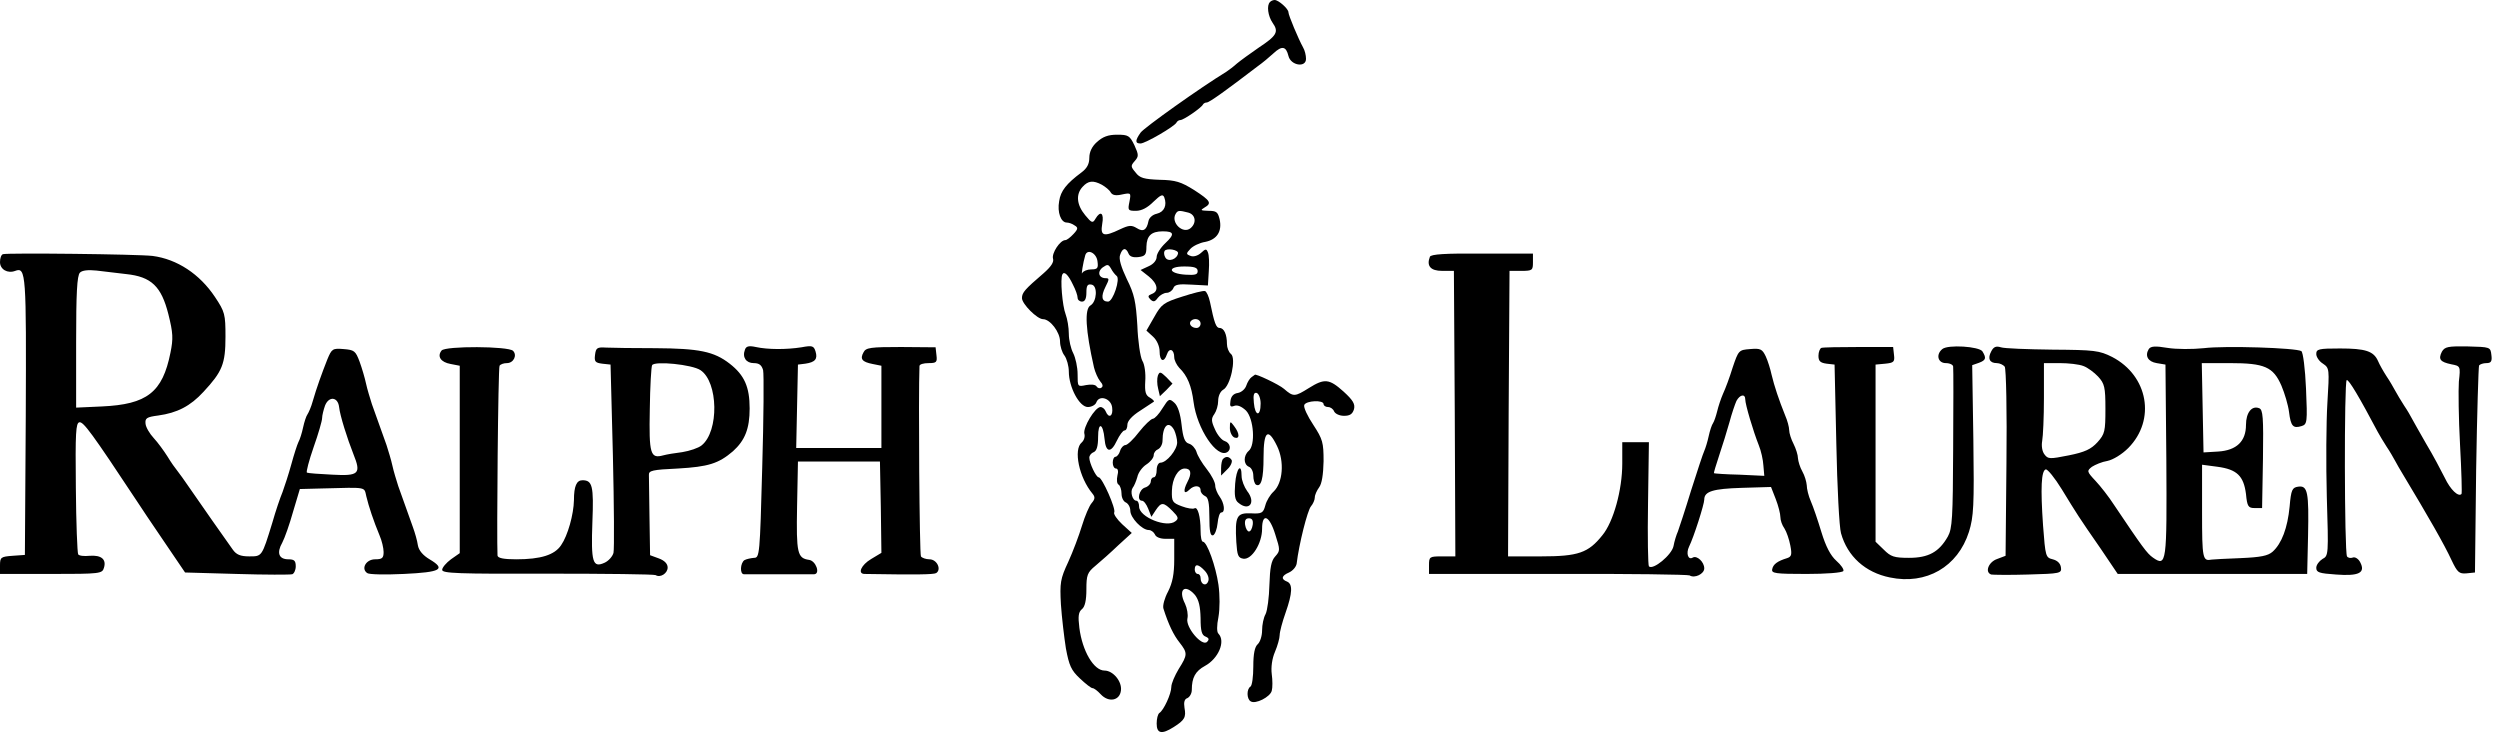
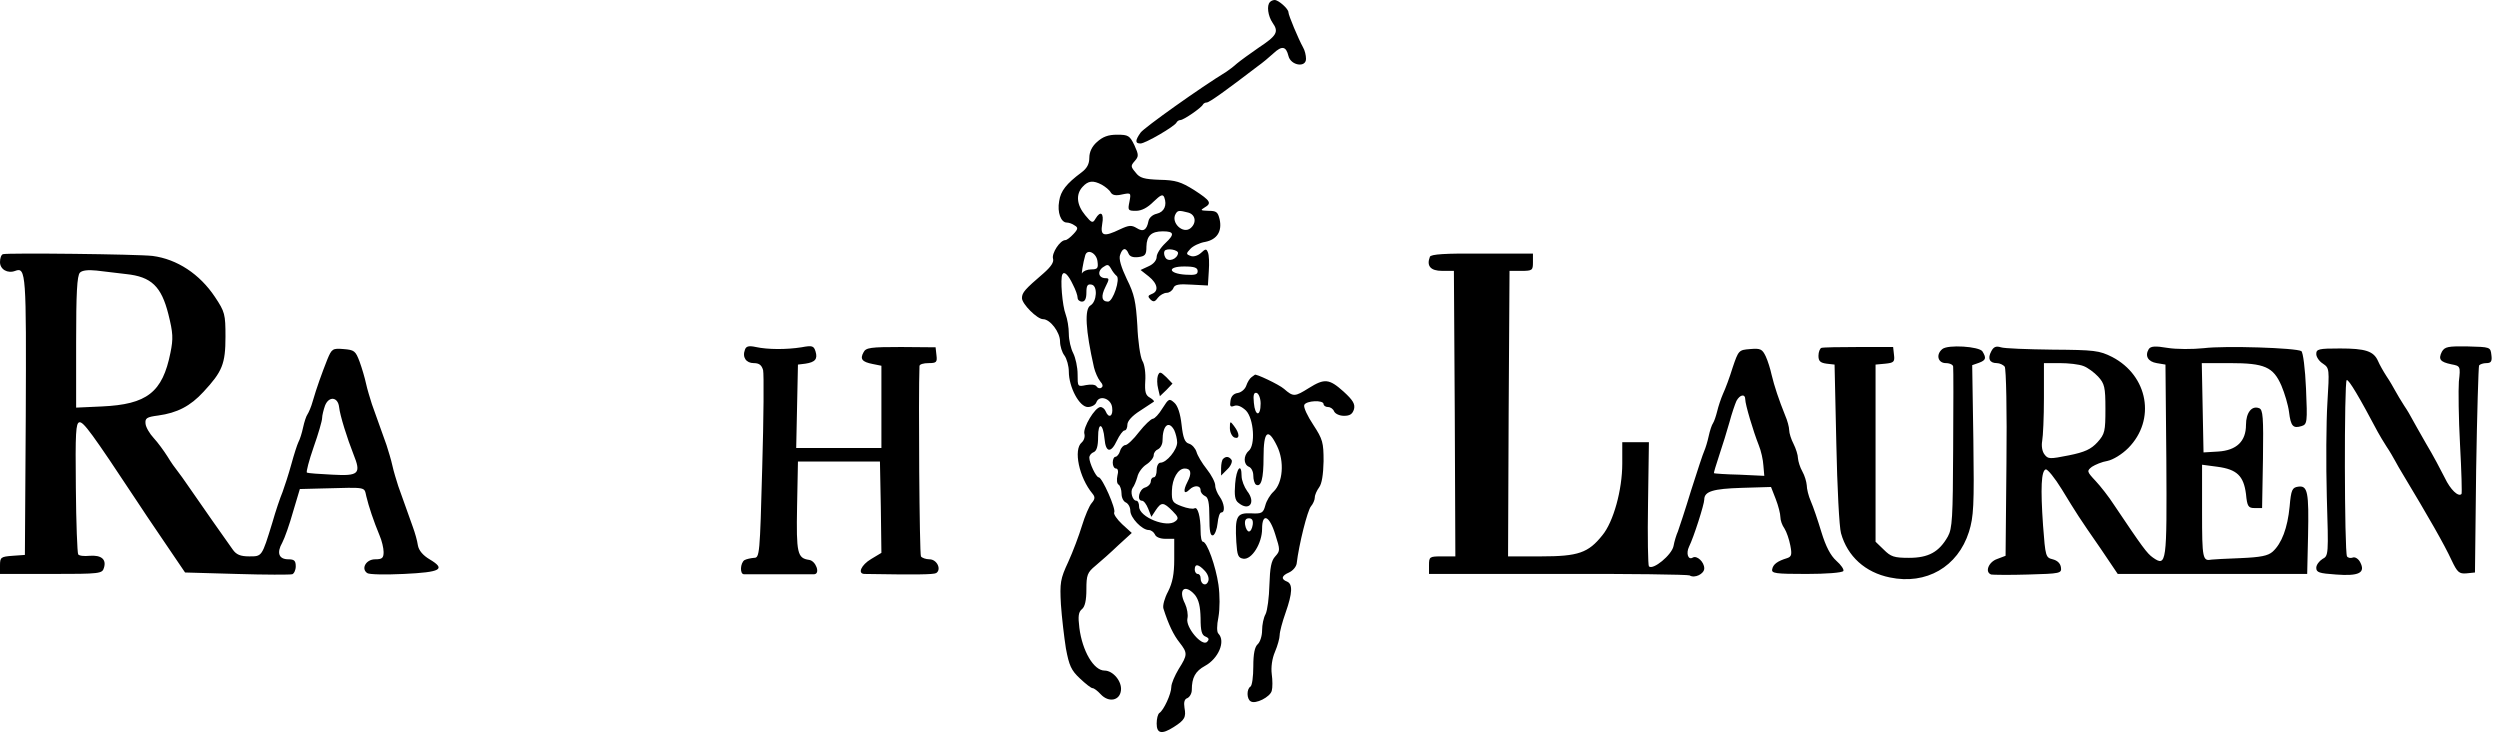
<svg xmlns="http://www.w3.org/2000/svg" width="183" height="54" viewBox="0 0 183 54" fill="none">
  <path d="M92.964 0.15C92.706 0.386 92.814 1.179 93.156 1.672C93.628 2.336 93.457 2.615 92.128 3.494C91.506 3.923 90.799 4.437 90.541 4.651C90.306 4.866 89.963 5.123 89.77 5.252C87.905 6.388 83.746 9.346 83.489 9.71C83.082 10.289 83.082 10.503 83.489 10.503C83.832 10.503 86.019 9.238 86.126 8.96C86.169 8.874 86.297 8.788 86.404 8.788C86.64 8.788 87.948 7.888 88.055 7.652C88.098 7.567 88.226 7.502 88.334 7.502C88.526 7.502 89.77 6.602 92.042 4.866C92.406 4.609 92.921 4.18 93.221 3.901C93.842 3.322 94.142 3.387 94.314 4.094C94.485 4.801 95.6 4.973 95.6 4.308C95.6 4.051 95.514 3.687 95.386 3.472C95.043 2.851 94.314 1.115 94.314 0.9C94.314 0.643 93.585 0 93.306 0C93.199 0 93.028 0.064 92.964 0.15Z" fill="black" />
  <path d="M80.295 10.396C79.931 10.718 79.738 11.125 79.738 11.554C79.738 12.004 79.567 12.325 79.159 12.626C78.066 13.44 77.638 13.976 77.53 14.726C77.38 15.541 77.659 16.291 78.088 16.291C78.238 16.291 78.495 16.377 78.666 16.505C78.924 16.655 78.924 16.762 78.581 17.127C78.345 17.384 78.088 17.577 77.981 17.577C77.595 17.577 76.973 18.541 77.08 18.927C77.166 19.185 76.93 19.527 76.394 19.999C75.022 21.178 74.808 21.414 74.808 21.821C74.808 22.25 75.923 23.364 76.351 23.364C76.866 23.364 77.595 24.308 77.595 24.994C77.595 25.336 77.745 25.808 77.916 26.022C78.088 26.258 78.238 26.794 78.238 27.201C78.238 28.337 79.009 29.795 79.631 29.795C79.888 29.795 80.188 29.645 80.253 29.452C80.467 28.873 81.346 29.173 81.41 29.838C81.496 30.481 81.153 30.652 80.939 30.116C80.874 29.945 80.703 29.795 80.553 29.795C80.145 29.816 79.267 31.295 79.374 31.745C79.438 31.96 79.352 32.239 79.181 32.389C78.559 32.903 78.988 34.961 79.974 36.14C80.167 36.375 80.167 36.526 79.91 36.826C79.738 37.019 79.417 37.769 79.202 38.476C78.988 39.183 78.538 40.384 78.195 41.134C77.616 42.377 77.573 42.656 77.659 44.242C77.723 45.185 77.895 46.643 78.023 47.457C78.259 48.722 78.409 49.065 79.052 49.665C79.46 50.051 79.867 50.373 79.974 50.373C80.081 50.373 80.338 50.565 80.574 50.823C81.153 51.444 81.967 51.294 82.053 50.544C82.139 49.88 81.474 49.086 80.853 49.086C80.06 49.086 79.224 47.65 79.009 45.957C78.902 45.099 78.945 44.799 79.202 44.585C79.417 44.413 79.524 43.942 79.524 43.149C79.524 42.099 79.588 41.906 80.188 41.413C80.574 41.091 81.324 40.427 81.86 39.912L82.846 39.012L82.139 38.369C81.753 38.005 81.496 37.619 81.56 37.511C81.71 37.276 80.681 34.939 80.424 34.939C80.231 34.939 79.738 33.889 79.738 33.503C79.738 33.332 79.888 33.16 80.06 33.096C80.274 33.01 80.381 32.667 80.381 31.981C80.381 30.845 80.746 30.974 80.853 32.131C80.939 33.139 81.324 33.182 81.753 32.26C81.946 31.853 82.203 31.51 82.31 31.51C82.439 31.51 82.525 31.317 82.525 31.081C82.525 30.824 82.868 30.438 83.446 30.073C83.939 29.752 84.389 29.452 84.454 29.409C84.518 29.366 84.389 29.238 84.175 29.109C83.854 28.938 83.789 28.68 83.832 27.909C83.875 27.351 83.789 26.665 83.618 26.408C83.468 26.13 83.296 24.972 83.254 23.836C83.146 22.078 83.039 21.542 82.482 20.428C82.075 19.57 81.882 18.949 81.989 18.67C82.16 18.134 82.418 18.091 82.61 18.563C82.696 18.777 82.932 18.863 83.318 18.82C83.832 18.756 83.918 18.649 83.918 18.049C83.939 17.255 84.282 16.934 85.118 16.934C85.954 16.934 85.997 17.148 85.311 17.791C84.947 18.134 84.668 18.584 84.668 18.799C84.668 19.056 84.432 19.335 84.089 19.485L83.489 19.763L84.089 20.235C84.754 20.771 84.84 21.328 84.304 21.521C84.025 21.628 84.004 21.714 84.218 21.928C84.432 22.121 84.54 22.1 84.754 21.8C84.904 21.607 85.204 21.435 85.397 21.435C85.59 21.435 85.804 21.285 85.89 21.092C85.976 20.835 86.276 20.771 87.219 20.835L88.419 20.899L88.484 19.849C88.526 19.27 88.505 18.67 88.419 18.477C88.312 18.199 88.248 18.199 87.905 18.52C87.691 18.713 87.369 18.82 87.155 18.734C86.812 18.606 86.812 18.563 87.133 18.22C87.326 18.006 87.819 17.77 88.226 17.706C89.084 17.534 89.47 16.934 89.277 16.055C89.148 15.519 89.041 15.433 88.462 15.433C87.883 15.412 87.841 15.391 88.162 15.198C88.719 14.876 88.634 14.705 87.412 13.912C86.447 13.311 86.061 13.183 84.882 13.161C83.746 13.118 83.425 13.033 83.125 12.626C82.76 12.197 82.76 12.133 83.061 11.79C83.361 11.447 83.361 11.339 83.039 10.632C82.696 9.925 82.589 9.86 81.775 9.86C81.11 9.86 80.724 10.01 80.295 10.396ZM80.66 13.526C80.917 13.676 81.217 13.912 81.303 14.083C81.431 14.297 81.689 14.34 82.139 14.233C82.782 14.104 82.803 14.104 82.675 14.769C82.546 15.391 82.568 15.433 83.146 15.433C83.575 15.433 84.004 15.198 84.432 14.769C84.968 14.255 85.118 14.19 85.225 14.447C85.44 15.026 85.225 15.519 84.668 15.648C84.368 15.712 84.111 15.948 84.068 16.184C83.939 16.848 83.682 16.998 83.211 16.698C82.825 16.462 82.632 16.484 81.989 16.784C80.788 17.363 80.531 17.277 80.681 16.398C80.831 15.584 80.553 15.391 80.188 16.012C79.995 16.355 79.91 16.334 79.438 15.755C78.816 15.005 78.731 14.233 79.245 13.676C79.652 13.226 80.017 13.183 80.66 13.526ZM86.983 15.562C87.519 15.712 87.605 16.312 87.155 16.698C86.597 17.17 85.676 16.291 86.061 15.648C86.212 15.391 86.319 15.391 86.983 15.562ZM86.233 18.541C86.169 18.97 85.526 19.206 85.311 18.863C85.204 18.692 85.183 18.477 85.247 18.37C85.397 18.134 86.276 18.284 86.233 18.541ZM80.338 19.142C80.403 19.635 80.338 19.72 79.867 19.72C79.588 19.72 79.288 19.849 79.224 19.978C79.117 20.256 79.288 19.185 79.438 18.692C79.588 18.177 80.274 18.52 80.338 19.142ZM81.732 20.192C82.032 20.385 81.474 22.078 81.11 22.078C80.638 22.078 80.574 21.692 80.917 21.006C81.196 20.449 81.217 20.363 80.939 20.363C80.424 20.363 80.295 19.892 80.724 19.57C81.067 19.335 81.131 19.335 81.324 19.656C81.431 19.87 81.624 20.106 81.732 20.192ZM87.669 19.849C87.669 20.106 87.476 20.149 86.769 20.106C85.504 20.02 85.418 19.506 86.683 19.506C87.433 19.506 87.669 19.592 87.669 19.849ZM78.538 20.835C78.731 21.2 78.881 21.628 78.881 21.8C78.881 21.95 79.031 22.078 79.202 22.078C79.417 22.078 79.524 21.864 79.524 21.414C79.524 20.899 79.609 20.771 79.91 20.835C80.36 20.921 80.295 22.078 79.824 22.357C79.374 22.614 79.46 24.157 80.081 26.901C80.167 27.244 80.36 27.694 80.531 27.909C80.724 28.123 80.767 28.294 80.617 28.38C80.51 28.466 80.338 28.402 80.274 28.294C80.188 28.144 79.867 28.123 79.502 28.187C78.881 28.316 78.881 28.316 78.881 27.394C78.881 26.88 78.731 26.194 78.559 25.851C78.388 25.529 78.238 24.886 78.238 24.436C78.238 23.965 78.13 23.343 78.002 23C77.766 22.4 77.595 20.406 77.766 20.085C77.895 19.828 78.195 20.106 78.538 20.835ZM0.214 18.606C0.086 18.649 0 18.906 0 19.185C0 19.72 0.557 20.042 1.115 19.828C1.908 19.527 1.929 20.042 1.886 30.459L1.822 40.62L0.922 40.684C0.064 40.748 0 40.791 0 41.391V42.013H3.73C7.352 42.013 7.481 41.991 7.609 41.563C7.802 40.941 7.417 40.62 6.559 40.684C6.152 40.727 5.787 40.684 5.723 40.577C5.659 40.469 5.573 38.283 5.552 35.69C5.509 31.638 5.552 30.974 5.809 30.91C6.109 30.867 6.688 31.638 10.074 36.761C10.246 37.04 11.103 38.305 11.961 39.569L13.547 41.906L17.32 42.013C19.42 42.077 21.242 42.077 21.392 42.034C21.521 41.991 21.649 41.734 21.649 41.456C21.649 41.048 21.542 40.941 21.113 40.941C20.406 40.941 20.235 40.469 20.663 39.719C20.835 39.398 21.199 38.369 21.456 37.447L21.949 35.797L23.621 35.754C26.922 35.668 26.644 35.625 26.815 36.333C26.987 37.061 27.351 38.154 27.78 39.183C27.951 39.569 28.08 40.127 28.08 40.405C28.08 40.855 27.973 40.941 27.458 40.941C26.794 40.941 26.408 41.627 26.88 41.949C27.008 42.056 28.208 42.077 29.559 42.013C32.281 41.884 32.667 41.67 31.445 40.941C30.974 40.662 30.652 40.298 30.588 39.912C30.545 39.591 30.373 38.99 30.223 38.583C30.073 38.176 29.837 37.49 29.688 37.083C29.537 36.675 29.302 35.99 29.152 35.582C29.023 35.175 28.809 34.489 28.723 34.082C28.637 33.675 28.423 32.989 28.294 32.581C28.144 32.174 27.908 31.488 27.758 31.081C27.608 30.674 27.372 29.988 27.222 29.581C27.094 29.173 26.88 28.487 26.794 28.08C26.708 27.673 26.494 26.944 26.322 26.473C26.022 25.679 25.936 25.615 25.143 25.551C24.35 25.486 24.286 25.529 23.964 26.301C23.557 27.33 23.171 28.402 22.893 29.366C22.785 29.773 22.593 30.202 22.507 30.331C22.421 30.438 22.271 30.888 22.185 31.295C22.099 31.703 21.949 32.174 21.842 32.367C21.756 32.539 21.521 33.267 21.328 33.975C21.135 34.682 20.835 35.604 20.685 36.011C20.513 36.418 20.17 37.426 19.934 38.262C19.163 40.77 19.184 40.727 18.241 40.727C17.598 40.727 17.298 40.598 17.041 40.234C16.398 39.334 14.683 36.89 13.933 35.797C13.525 35.197 13.075 34.575 12.968 34.446C12.84 34.296 12.518 33.846 12.261 33.417C12.004 33.01 11.553 32.389 11.253 32.067C10.953 31.745 10.675 31.274 10.653 31.017C10.61 30.609 10.739 30.524 11.575 30.416C12.968 30.224 13.933 29.731 14.897 28.68C16.269 27.201 16.505 26.644 16.505 24.651C16.505 23 16.462 22.828 15.733 21.735C14.619 20.063 12.968 18.97 11.168 18.734C10.096 18.606 0.557 18.499 0.214 18.606ZM9.238 20.063C11.082 20.256 11.811 20.964 12.325 23C12.668 24.372 12.69 24.779 12.475 25.829C11.896 28.723 10.76 29.602 7.459 29.752L5.573 29.838V25.036C5.573 21.478 5.637 20.171 5.852 19.956C6.023 19.785 6.452 19.742 7.074 19.806C7.609 19.87 8.574 19.978 9.238 20.063ZM24.822 29.795C24.886 30.416 25.422 32.11 25.872 33.246C26.451 34.682 26.279 34.853 24.329 34.746C23.386 34.703 22.55 34.639 22.464 34.596C22.4 34.553 22.614 33.718 22.957 32.731C23.3 31.767 23.578 30.802 23.578 30.609C23.578 30.416 23.686 29.988 23.793 29.688C24.072 28.98 24.736 29.045 24.822 29.795ZM104.667 18.799C104.41 19.463 104.71 19.828 105.567 19.828H106.425L106.489 30.267L106.532 40.727H105.567C104.646 40.727 104.603 40.748 104.603 41.37V42.013H114.034C119.221 41.991 123.551 42.056 123.68 42.12C124.044 42.356 124.752 42.013 124.752 41.606C124.752 41.134 124.216 40.641 123.916 40.812C123.573 41.027 123.401 40.512 123.637 40.019C123.98 39.334 124.752 36.911 124.752 36.568C124.752 35.968 125.395 35.775 127.495 35.711L129.639 35.647L129.982 36.526C130.175 37.019 130.325 37.619 130.325 37.854C130.325 38.09 130.453 38.455 130.625 38.69C130.775 38.926 130.968 39.483 131.053 39.934C131.182 40.598 131.139 40.748 130.818 40.855C130.11 41.07 129.789 41.306 129.725 41.67C129.66 41.97 129.96 42.013 132.232 42.013C133.647 42.013 134.847 41.927 134.933 41.798C134.998 41.691 134.762 41.348 134.419 41.048C133.99 40.662 133.647 39.998 133.326 38.948C133.068 38.09 132.725 37.083 132.554 36.697C132.382 36.311 132.254 35.775 132.254 35.518C132.232 35.261 132.104 34.811 131.932 34.511C131.761 34.211 131.632 33.782 131.611 33.546C131.611 33.31 131.461 32.839 131.289 32.496C131.118 32.174 130.968 31.703 130.968 31.488C130.968 31.274 130.839 30.781 130.668 30.395C130.218 29.28 129.875 28.252 129.682 27.437C129.596 27.03 129.403 26.408 129.253 26.087C128.996 25.551 128.867 25.486 128.117 25.551C127.281 25.615 127.259 25.637 126.831 26.901C126.616 27.608 126.295 28.466 126.123 28.83C125.973 29.173 125.78 29.752 125.695 30.116C125.609 30.459 125.48 30.845 125.395 30.974C125.309 31.081 125.159 31.531 125.073 31.938C124.987 32.346 124.837 32.817 124.752 33.01C124.666 33.182 124.237 34.489 123.787 35.904C123.358 37.319 122.908 38.669 122.822 38.905C122.715 39.141 122.565 39.612 122.501 39.977C122.372 40.62 121 41.756 120.7 41.456C120.636 41.391 120.593 39.312 120.636 36.847L120.7 32.367H118.75V33.932C118.75 35.861 118.107 38.197 117.292 39.183C116.263 40.469 115.535 40.727 112.812 40.727H110.39L110.433 30.267L110.497 19.828H111.355C112.169 19.828 112.212 19.785 112.212 19.206V18.563H108.482C105.803 18.541 104.731 18.606 104.667 18.799ZM127.753 29.238C127.753 29.602 128.331 31.553 128.739 32.581C128.91 32.989 129.06 33.675 129.081 34.082L129.146 34.832L127.324 34.746C126.316 34.725 125.48 34.661 125.459 34.639C125.438 34.618 125.609 34.039 125.845 33.332C126.081 32.624 126.424 31.531 126.595 30.91C126.766 30.267 127.002 29.581 127.109 29.345C127.367 28.873 127.753 28.809 127.753 29.238Z" fill="black" />
-   <path d="M86.533 21.714C85.183 22.143 85.011 22.271 84.497 23.193L83.918 24.201L84.411 24.651C84.69 24.908 84.883 25.358 84.883 25.722C84.883 26.451 85.204 26.58 85.419 25.937C85.59 25.422 85.954 25.572 85.954 26.151C85.954 26.365 86.126 26.708 86.319 26.923C86.919 27.502 87.219 28.252 87.369 29.431C87.626 31.403 89.084 33.568 89.834 33.096C90.156 32.903 90.049 32.41 89.641 32.282C89.427 32.217 89.106 31.831 88.934 31.424C88.655 30.824 88.655 30.631 88.891 30.309C89.041 30.095 89.17 29.666 89.17 29.345C89.17 29.002 89.32 28.659 89.534 28.53C90.07 28.252 90.499 26.237 90.113 25.915C89.941 25.787 89.813 25.444 89.813 25.186C89.813 24.479 89.599 24.008 89.277 24.008C89.02 24.008 88.891 23.665 88.57 22.1C88.484 21.693 88.312 21.328 88.205 21.307C88.077 21.264 87.326 21.457 86.533 21.714ZM87.884 23.686C87.884 23.858 87.755 24.008 87.584 24.008C87.219 24.008 86.983 23.707 87.176 23.493C87.433 23.236 87.884 23.364 87.884 23.686ZM32.324 25.658C31.981 26.087 32.26 26.515 32.989 26.644L33.653 26.773V40.491L33.01 40.941C32.667 41.198 32.367 41.541 32.367 41.713C32.367 41.97 33.503 42.013 40.084 41.992C44.328 41.992 47.886 42.034 47.993 42.099C48.336 42.313 48.872 41.97 48.872 41.541C48.872 41.263 48.636 41.027 48.229 40.877L47.586 40.641L47.543 37.897C47.522 36.397 47.5 34.982 47.5 34.768C47.479 34.446 47.757 34.382 49.622 34.296C51.852 34.168 52.602 33.932 53.652 33.032C54.531 32.239 54.874 31.381 54.874 29.902C54.874 28.316 54.488 27.459 53.416 26.623C52.259 25.722 51.166 25.508 47.972 25.487C46.407 25.487 44.778 25.465 44.371 25.444C43.706 25.401 43.62 25.465 43.556 25.98C43.492 26.473 43.578 26.558 44.092 26.623L44.692 26.687L44.864 33.332C44.949 36.976 44.971 40.191 44.907 40.47C44.842 40.727 44.542 41.07 44.242 41.198C43.385 41.584 43.256 41.156 43.363 38.219C43.47 35.561 43.363 35.154 42.634 35.154C42.206 35.154 42.013 35.583 42.013 36.611C41.991 37.662 41.563 39.205 41.07 39.912C40.598 40.62 39.591 40.941 37.79 40.941C36.868 40.941 36.44 40.855 36.418 40.663C36.354 39.462 36.461 26.923 36.568 26.773C36.633 26.666 36.868 26.58 37.104 26.58C37.597 26.58 37.876 26.001 37.554 25.68C37.211 25.337 32.603 25.315 32.324 25.658ZM51.273 27.094C52.58 27.952 52.645 31.574 51.358 32.603C51.123 32.796 50.48 33.01 49.944 33.096C49.408 33.16 48.786 33.267 48.55 33.332C47.607 33.589 47.5 33.246 47.565 29.966C47.586 28.295 47.672 26.816 47.736 26.73C47.929 26.408 50.673 26.687 51.273 27.094Z" fill="black" />
  <path d="M54.531 25.594C54.316 26.151 54.616 26.58 55.174 26.58C55.581 26.58 55.752 26.73 55.859 27.094C55.924 27.373 55.902 30.567 55.795 34.211C55.624 40.62 55.602 40.834 55.195 40.834C54.959 40.855 54.638 40.92 54.488 41.005C54.188 41.22 54.145 42.013 54.445 42.034H59.611C60.061 41.991 59.718 41.048 59.225 40.984C58.367 40.855 58.282 40.512 58.346 37.061L58.41 33.782H64.412L64.476 37.126L64.519 40.469L63.769 40.92C63.04 41.348 62.74 42.013 63.297 42.013C67.156 42.077 68.335 42.056 68.528 41.949C68.935 41.691 68.592 40.941 68.034 40.941C67.777 40.941 67.477 40.834 67.413 40.727C67.306 40.555 67.22 28.959 67.306 26.794C67.306 26.665 67.606 26.58 67.97 26.58C68.549 26.58 68.613 26.515 68.549 26.001L68.485 25.422L65.955 25.401C63.726 25.401 63.383 25.444 63.212 25.787C62.933 26.28 63.105 26.494 63.876 26.644L64.519 26.773V32.796H58.282L58.346 29.731L58.41 26.687L58.946 26.622C59.675 26.515 59.868 26.28 59.696 25.722C59.568 25.315 59.461 25.272 58.667 25.422C57.574 25.594 56.202 25.594 55.324 25.401C54.831 25.294 54.616 25.336 54.531 25.594ZM133.325 25.465C133.218 25.508 133.111 25.765 133.111 26.044C133.111 26.43 133.24 26.558 133.711 26.622L134.29 26.687L134.419 32.474C134.483 35.647 134.633 38.605 134.762 39.033C135.233 40.727 136.541 41.906 138.341 42.27C140.999 42.827 143.314 41.498 144.129 38.926C144.472 37.812 144.515 37.04 144.45 32.196L144.365 26.73L144.858 26.558C145.372 26.365 145.415 26.215 145.115 25.722C144.879 25.358 142.585 25.208 142.178 25.551C141.685 25.958 141.857 26.58 142.435 26.58C142.735 26.58 142.971 26.708 142.971 26.837C142.993 26.987 142.993 29.709 142.971 32.86C142.95 37.897 142.907 38.69 142.585 39.269C141.942 40.405 141.171 40.834 139.735 40.834C138.641 40.834 138.406 40.748 137.891 40.234L137.291 39.655V26.687L137.998 26.622C138.62 26.558 138.706 26.494 138.641 25.98L138.577 25.401H136.069C134.676 25.401 133.454 25.422 133.325 25.465ZM145.758 25.722C145.479 26.237 145.629 26.58 146.165 26.58C146.379 26.58 146.637 26.708 146.744 26.837C146.851 26.987 146.915 30.159 146.872 33.91L146.808 40.684L146.186 40.92C145.565 41.134 145.265 41.884 145.758 42.056C145.865 42.077 147.087 42.099 148.437 42.056C150.838 41.991 150.924 41.97 150.859 41.52C150.816 41.241 150.602 41.027 150.259 40.941C149.745 40.812 149.723 40.748 149.552 38.476C149.359 35.69 149.423 34.468 149.745 34.361C149.873 34.318 150.409 34.982 150.924 35.818C152.038 37.64 152.124 37.79 153.774 40.169L155.018 42.013H168.886L168.95 39.205C169.015 36.032 168.929 35.518 168.222 35.625C167.793 35.69 167.707 35.84 167.6 37.083C167.45 38.648 167.021 39.784 166.357 40.384C166.014 40.684 165.499 40.791 163.999 40.855C162.949 40.898 162.005 40.941 161.898 40.962C161.234 41.091 161.191 40.92 161.191 37.49V34.018L162.327 34.168C163.742 34.361 164.235 34.832 164.406 36.161C164.492 37.083 164.578 37.19 165.049 37.19H165.585L165.649 33.589C165.692 30.524 165.649 29.988 165.371 29.881C164.835 29.666 164.406 30.202 164.406 31.102C164.406 32.303 163.72 32.967 162.37 33.053L161.298 33.117L161.234 29.838L161.17 26.58H163.227C165.778 26.58 166.4 26.858 167 28.23C167.236 28.788 167.493 29.645 167.557 30.159C167.686 31.21 167.857 31.381 168.479 31.188C168.886 31.06 168.908 30.91 168.8 28.445C168.736 26.987 168.586 25.787 168.457 25.701C168.072 25.465 162.884 25.294 161.32 25.486C160.505 25.572 159.305 25.572 158.662 25.465C157.761 25.315 157.44 25.336 157.29 25.551C156.99 26.044 157.225 26.473 157.869 26.58L158.512 26.687L158.576 33.675C158.619 41.22 158.597 41.52 157.59 40.812C157.161 40.512 156.818 40.041 154.76 36.976C154.375 36.376 153.753 35.582 153.389 35.197C152.746 34.511 152.746 34.468 153.131 34.168C153.367 34.018 153.86 33.803 154.267 33.739C154.675 33.653 155.318 33.267 155.789 32.796C157.826 30.738 157.247 27.501 154.61 26.13C153.667 25.658 153.324 25.615 150.259 25.594C148.416 25.572 146.701 25.508 146.465 25.422C146.122 25.315 145.929 25.379 145.758 25.722ZM152.51 26.794C152.81 26.901 153.303 27.266 153.582 27.566C154.053 28.08 154.117 28.337 154.117 29.924C154.117 31.574 154.075 31.767 153.539 32.367C153.067 32.882 152.617 33.096 151.438 33.332C150.045 33.61 149.916 33.61 149.659 33.267C149.487 33.053 149.423 32.646 149.487 32.281C149.552 31.938 149.616 30.524 149.616 29.13V26.58H150.774C151.417 26.58 152.188 26.665 152.51 26.794ZM178.746 25.744C178.468 26.301 178.618 26.494 179.432 26.665C180.097 26.794 180.118 26.794 179.989 27.93C179.947 28.53 179.968 30.631 180.075 32.56C180.182 34.511 180.225 36.118 180.182 36.161C179.947 36.397 179.368 35.84 178.961 34.982C178.682 34.425 178.082 33.289 177.589 32.474C177.117 31.638 176.646 30.824 176.56 30.652C176.474 30.481 176.217 30.031 175.981 29.688C175.745 29.323 175.467 28.852 175.338 28.616C175.209 28.38 174.931 27.887 174.695 27.544C174.459 27.18 174.181 26.687 174.073 26.43C173.752 25.701 173.152 25.508 171.287 25.508C169.722 25.508 169.551 25.551 169.551 25.915C169.551 26.13 169.765 26.451 170.044 26.622C170.515 26.944 170.515 27.008 170.365 29.495C170.279 30.888 170.258 33.996 170.322 36.354C170.451 40.62 170.451 40.684 170.001 40.92C169.765 41.07 169.551 41.348 169.551 41.563C169.551 41.906 169.765 41.97 171.008 42.056C172.68 42.184 173.173 41.927 172.766 41.156C172.637 40.898 172.38 40.748 172.23 40.812C172.059 40.877 171.866 40.834 171.801 40.727C171.608 40.427 171.587 27.866 171.78 27.823C171.93 27.759 172.723 29.109 174.052 31.617C174.181 31.853 174.459 32.324 174.695 32.689C174.931 33.032 175.209 33.525 175.338 33.76C175.467 33.996 175.681 34.382 175.831 34.618C177.803 37.897 178.918 39.848 179.454 41.005C179.882 41.906 180.011 42.013 180.547 41.97L181.168 41.906L181.254 34.403C181.318 30.288 181.426 26.837 181.468 26.751C181.533 26.665 181.769 26.58 182.004 26.58C182.347 26.58 182.433 26.451 182.369 25.98C182.304 25.401 182.283 25.401 180.632 25.358C179.196 25.336 178.961 25.379 178.746 25.744ZM84.754 27.501C84.689 27.694 84.689 28.123 84.775 28.445L84.904 29.002L85.375 28.552L85.826 28.08L85.375 27.608C84.947 27.201 84.882 27.18 84.754 27.501ZM91.613 27.608C91.484 27.694 91.313 27.973 91.227 28.23C91.141 28.487 90.863 28.723 90.606 28.766C90.305 28.809 90.113 29.002 90.07 29.345C90.005 29.752 90.07 29.816 90.348 29.709C90.584 29.623 90.884 29.752 91.206 30.052C91.784 30.652 91.913 32.603 91.399 33.01C91.013 33.353 91.013 33.996 91.42 34.168C91.592 34.232 91.742 34.511 91.742 34.811C91.742 35.111 91.827 35.389 91.934 35.475C92.32 35.69 92.492 35.047 92.492 33.46C92.492 31.553 92.813 31.274 93.478 32.646C94.035 33.782 93.907 35.347 93.221 35.99C92.985 36.204 92.706 36.654 92.621 36.997C92.47 37.554 92.363 37.619 91.57 37.576C90.52 37.533 90.391 37.79 90.498 39.676C90.563 40.663 90.627 40.834 91.013 40.898C91.635 40.984 92.385 39.762 92.385 38.712C92.385 37.511 92.921 37.726 93.349 39.119C93.714 40.255 93.714 40.319 93.349 40.727C93.049 41.048 92.963 41.563 92.921 42.806C92.899 43.728 92.77 44.692 92.642 44.949C92.492 45.207 92.385 45.742 92.385 46.15C92.385 46.557 92.235 47.007 92.063 47.157C91.849 47.35 91.742 47.843 91.742 48.786C91.742 49.515 91.656 50.201 91.527 50.265C91.249 50.437 91.249 51.166 91.549 51.337C91.892 51.573 92.985 51.016 93.092 50.565C93.156 50.351 93.156 49.794 93.092 49.344C93.028 48.851 93.114 48.208 93.328 47.715C93.521 47.264 93.671 46.707 93.671 46.493C93.671 46.257 93.864 45.528 94.1 44.864C94.614 43.406 94.635 42.742 94.207 42.57C93.757 42.399 93.799 42.142 94.357 41.906C94.635 41.777 94.871 41.498 94.914 41.263C95.085 39.827 95.707 37.361 95.964 37.061C96.114 36.89 96.243 36.59 96.243 36.418C96.243 36.225 96.393 35.904 96.564 35.668C96.757 35.411 96.865 34.746 96.886 33.76C96.886 32.389 96.822 32.153 96.136 31.102C95.707 30.459 95.407 29.816 95.471 29.645C95.6 29.323 96.886 29.259 96.886 29.581C96.886 29.688 97.036 29.795 97.208 29.795C97.4 29.795 97.593 29.945 97.658 30.116C97.743 30.288 98.043 30.438 98.386 30.438C98.815 30.438 99.008 30.309 99.115 29.945C99.201 29.581 99.051 29.302 98.344 28.659C97.293 27.716 96.95 27.694 95.814 28.402C94.785 29.045 94.678 29.066 93.992 28.466C93.628 28.144 91.849 27.308 91.849 27.437C91.849 27.437 91.742 27.523 91.613 27.608ZM92.278 29.538C92.278 30.524 91.87 30.481 91.784 29.495C91.72 28.895 91.784 28.702 91.999 28.766C92.149 28.83 92.278 29.173 92.278 29.538ZM91.699 38.412C91.656 38.69 91.549 38.905 91.42 38.905C91.313 38.905 91.184 38.69 91.141 38.412C91.099 38.09 91.184 37.94 91.42 37.94C91.656 37.94 91.742 38.09 91.699 38.412ZM85.097 29.881C84.84 30.309 84.518 30.652 84.389 30.652C84.239 30.674 83.789 31.102 83.382 31.617C82.975 32.153 82.525 32.581 82.374 32.581C82.246 32.581 82.053 32.774 81.989 33.01C81.924 33.246 81.753 33.439 81.646 33.439C81.539 33.439 81.453 33.632 81.453 33.868C81.453 34.103 81.56 34.296 81.689 34.296C81.839 34.296 81.882 34.511 81.796 34.811C81.731 35.111 81.753 35.411 81.882 35.475C81.989 35.539 82.096 35.84 82.096 36.14C82.096 36.44 82.246 36.718 82.417 36.783C82.589 36.868 82.739 37.126 82.739 37.383C82.739 37.897 83.596 38.798 84.089 38.798C84.261 38.798 84.454 38.948 84.54 39.119C84.604 39.312 84.925 39.441 85.311 39.441H85.954V40.941C85.954 42.034 85.826 42.656 85.504 43.299C85.247 43.77 85.097 44.328 85.161 44.542C85.525 45.7 85.911 46.493 86.34 47.029C86.94 47.8 86.94 47.929 86.276 48.979C85.997 49.451 85.74 50.029 85.74 50.287C85.74 50.78 85.183 52.002 84.861 52.194C84.754 52.28 84.668 52.602 84.668 52.966C84.668 53.695 85.032 53.781 85.911 53.223C86.726 52.709 86.833 52.495 86.704 51.809C86.64 51.401 86.704 51.166 86.919 51.101C87.09 51.016 87.24 50.758 87.24 50.501C87.24 49.601 87.498 49.129 88.205 48.743C89.191 48.208 89.727 46.943 89.191 46.386C89.062 46.278 89.062 45.785 89.191 45.164C89.298 44.542 89.298 43.578 89.191 42.806C88.998 41.456 88.355 39.655 88.055 39.655C87.948 39.655 87.883 39.291 87.883 38.84C87.883 37.812 87.669 37.061 87.433 37.211C87.326 37.276 86.897 37.211 86.511 37.061C85.826 36.804 85.761 36.718 85.783 35.925C85.804 35.025 86.233 34.296 86.726 34.296C87.176 34.296 87.262 34.639 86.919 35.282C86.576 35.947 86.662 36.247 87.069 35.84C87.412 35.497 87.883 35.518 87.883 35.882C87.883 36.054 88.033 36.225 88.205 36.311C88.441 36.397 88.526 36.783 88.526 37.855C88.526 38.883 88.591 39.248 88.805 39.183C88.934 39.119 89.084 38.733 89.127 38.305C89.169 37.876 89.277 37.511 89.405 37.511C89.705 37.511 89.62 36.826 89.277 36.354C89.105 36.118 88.955 35.754 88.955 35.539C88.955 35.304 88.676 34.768 88.334 34.339C87.99 33.91 87.648 33.332 87.583 33.075C87.498 32.817 87.262 32.539 87.026 32.474C86.726 32.389 86.597 32.046 86.49 31.081C86.404 30.288 86.211 29.688 85.954 29.473C85.59 29.152 85.547 29.173 85.097 29.881ZM85.954 31.488C86.061 31.724 86.168 32.131 86.168 32.389C86.168 32.924 85.397 33.868 84.947 33.868C84.797 33.868 84.668 34.103 84.668 34.403C84.668 34.703 84.582 34.939 84.454 34.939C84.347 34.939 84.239 35.068 84.239 35.239C84.239 35.411 84.046 35.625 83.811 35.69C83.382 35.818 83.189 36.654 83.596 36.654C83.725 36.654 83.918 36.911 84.046 37.233L84.282 37.833L84.604 37.34C85.011 36.74 85.161 36.74 85.826 37.404C86.254 37.833 86.297 37.962 86.04 38.155C85.418 38.669 83.382 37.855 83.382 37.083C83.382 36.847 83.296 36.654 83.189 36.654C82.889 36.654 82.718 35.99 82.91 35.711C83.018 35.582 83.168 35.218 83.253 34.918C83.318 34.596 83.618 34.189 83.918 33.996C84.218 33.803 84.454 33.503 84.454 33.31C84.454 33.139 84.604 32.946 84.775 32.882C84.947 32.796 85.097 32.517 85.097 32.26C85.097 31.145 85.547 30.738 85.954 31.488ZM88.205 41.798C88.419 42.034 88.526 42.356 88.441 42.549C88.291 42.956 87.883 42.785 87.883 42.313C87.883 42.142 87.798 42.013 87.669 42.013C87.562 42.013 87.455 41.863 87.455 41.691C87.455 41.241 87.733 41.284 88.205 41.798ZM87.476 43.556C87.755 43.921 87.862 44.392 87.883 45.249C87.883 46.193 87.969 46.493 88.248 46.6C88.505 46.707 88.526 46.814 88.355 46.986C87.99 47.35 86.769 45.914 86.919 45.271C86.983 45.014 86.897 44.521 86.747 44.199C86.211 43.149 86.726 42.699 87.476 43.556Z" fill="black" />
  <path d="M90.027 31.338C90.027 31.638 90.177 31.938 90.349 32.023C90.756 32.174 90.756 31.745 90.349 31.209C90.049 30.802 90.027 30.802 90.027 31.338ZM89.534 33.588C89.448 33.653 89.384 33.974 89.384 34.274V34.81L89.834 34.36C90.091 34.124 90.22 33.803 90.156 33.674C89.984 33.417 89.748 33.374 89.534 33.588ZM90.413 35.41C90.349 36.246 90.391 36.611 90.649 36.803C91.442 37.468 91.956 36.782 91.292 35.946C91.077 35.646 90.885 35.153 90.885 34.853C90.885 33.824 90.499 34.274 90.413 35.41Z" fill="black" />
</svg>